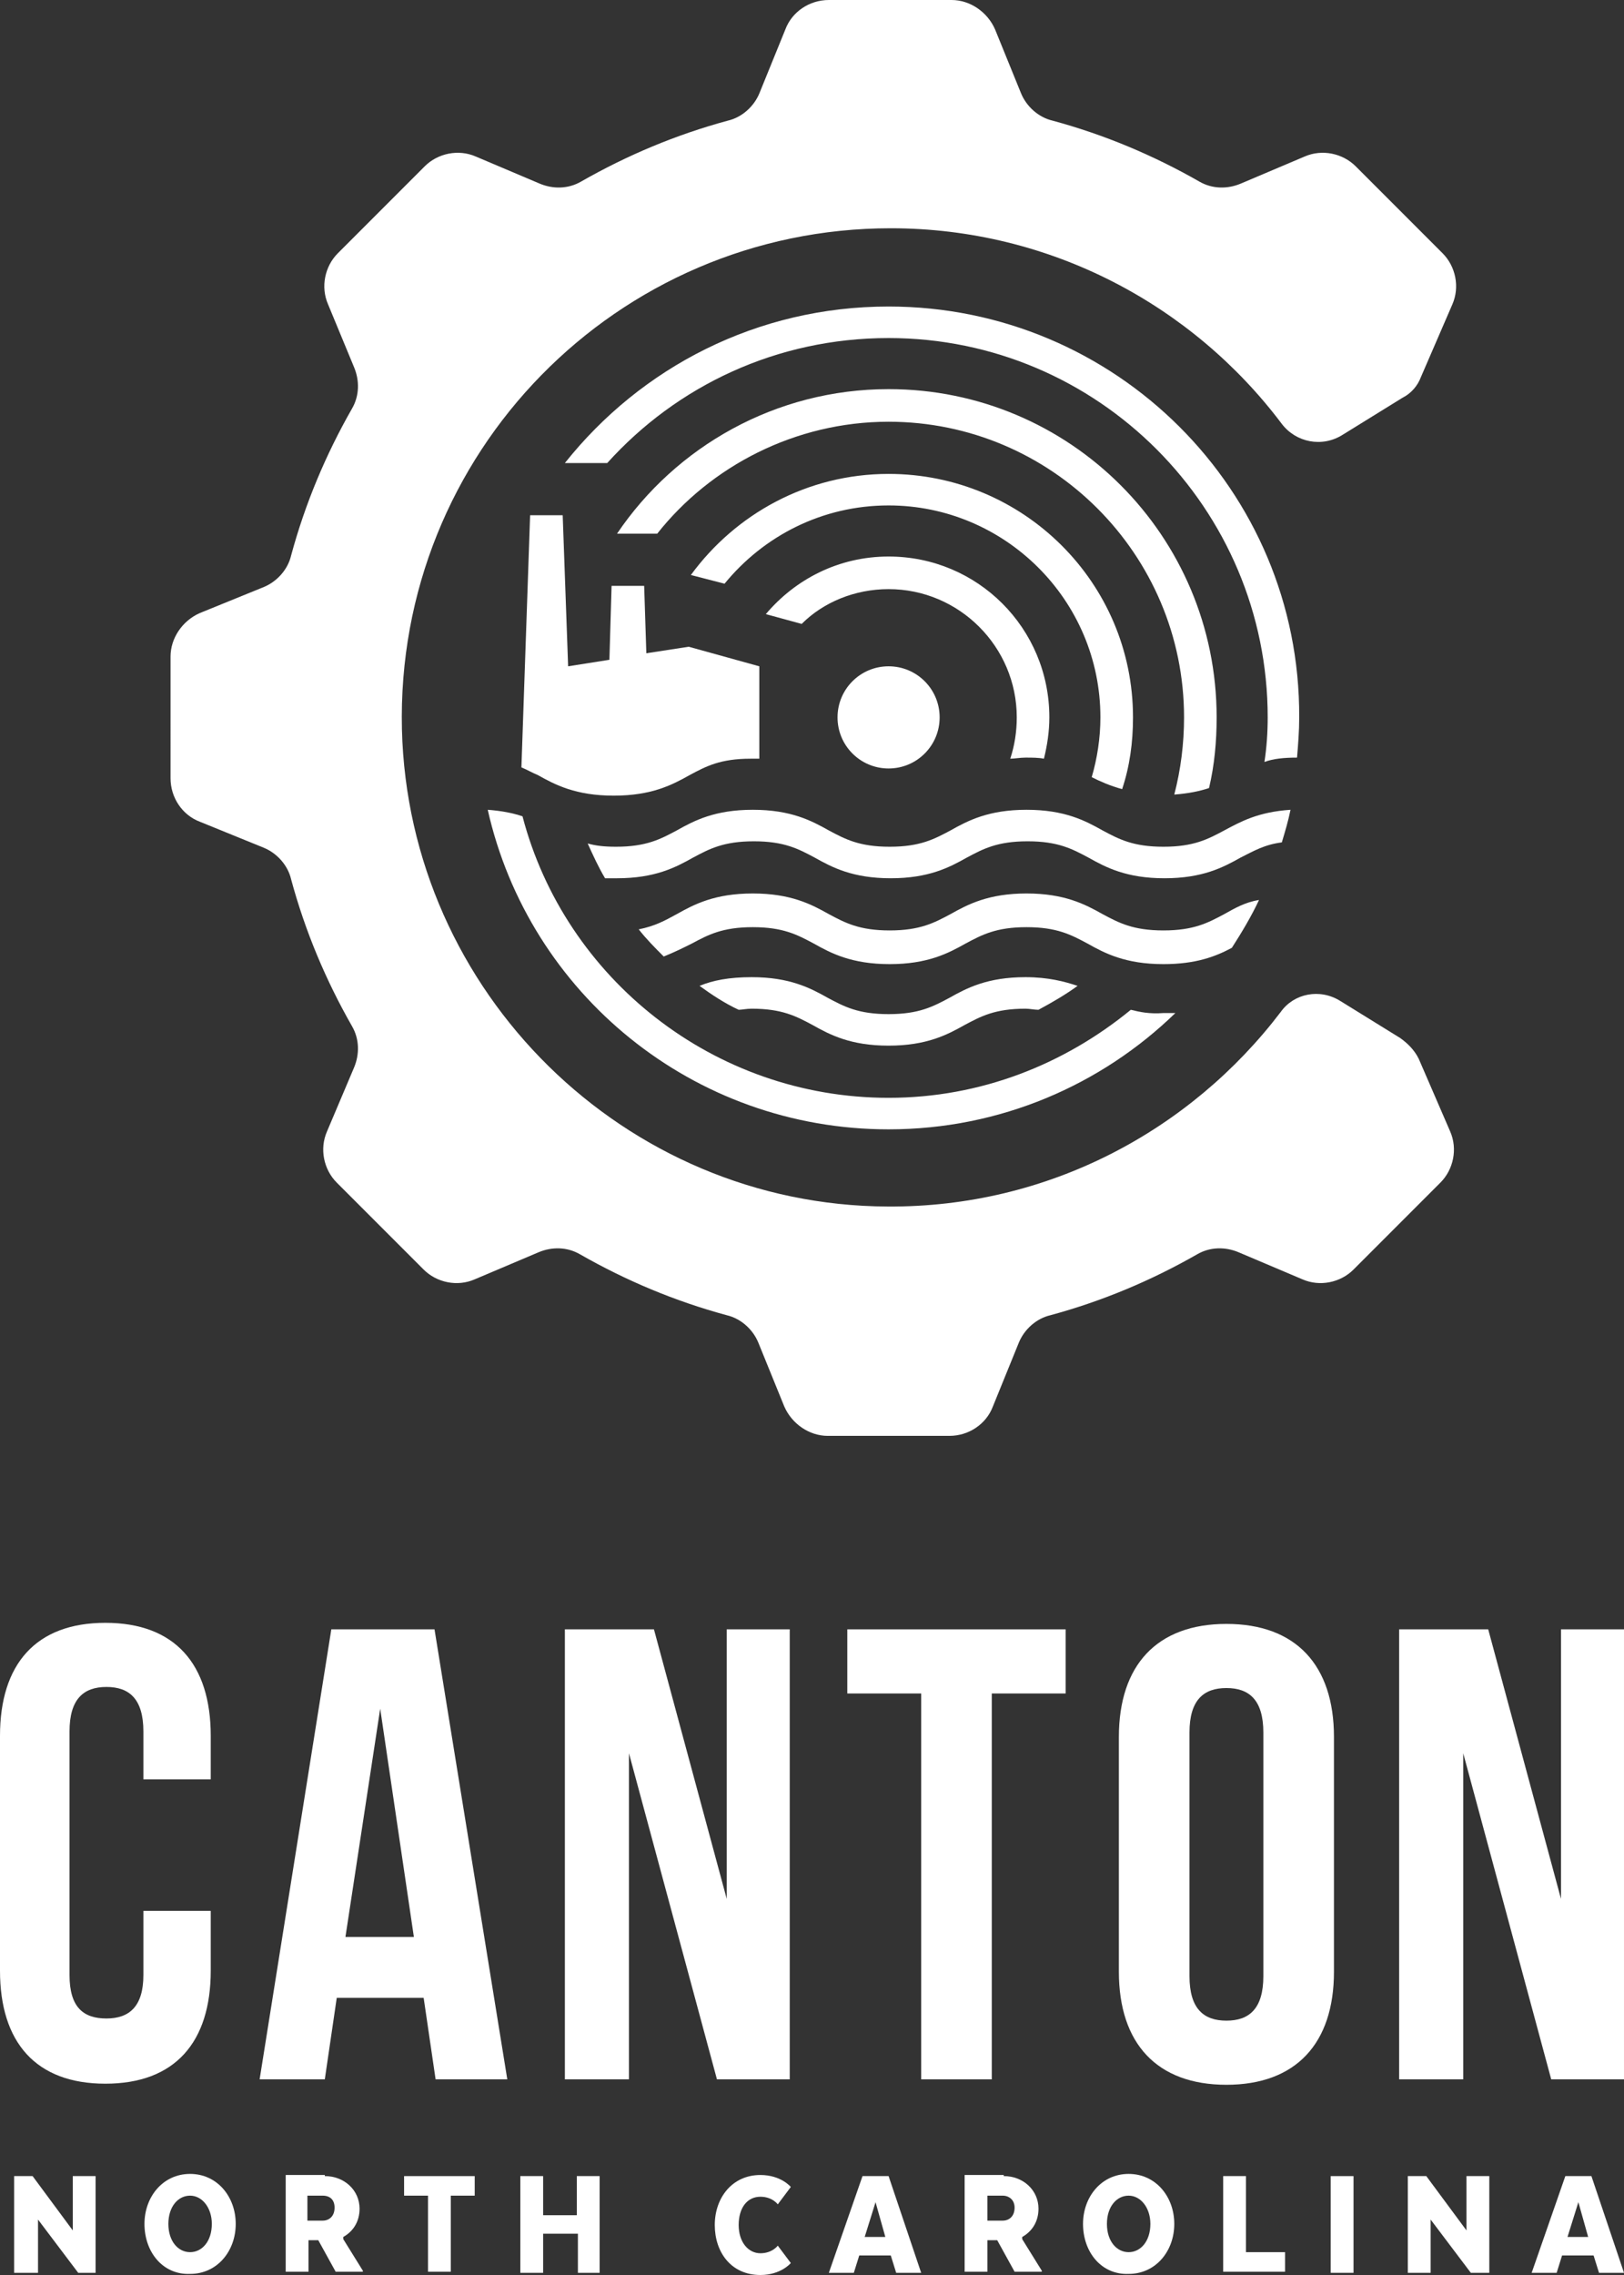
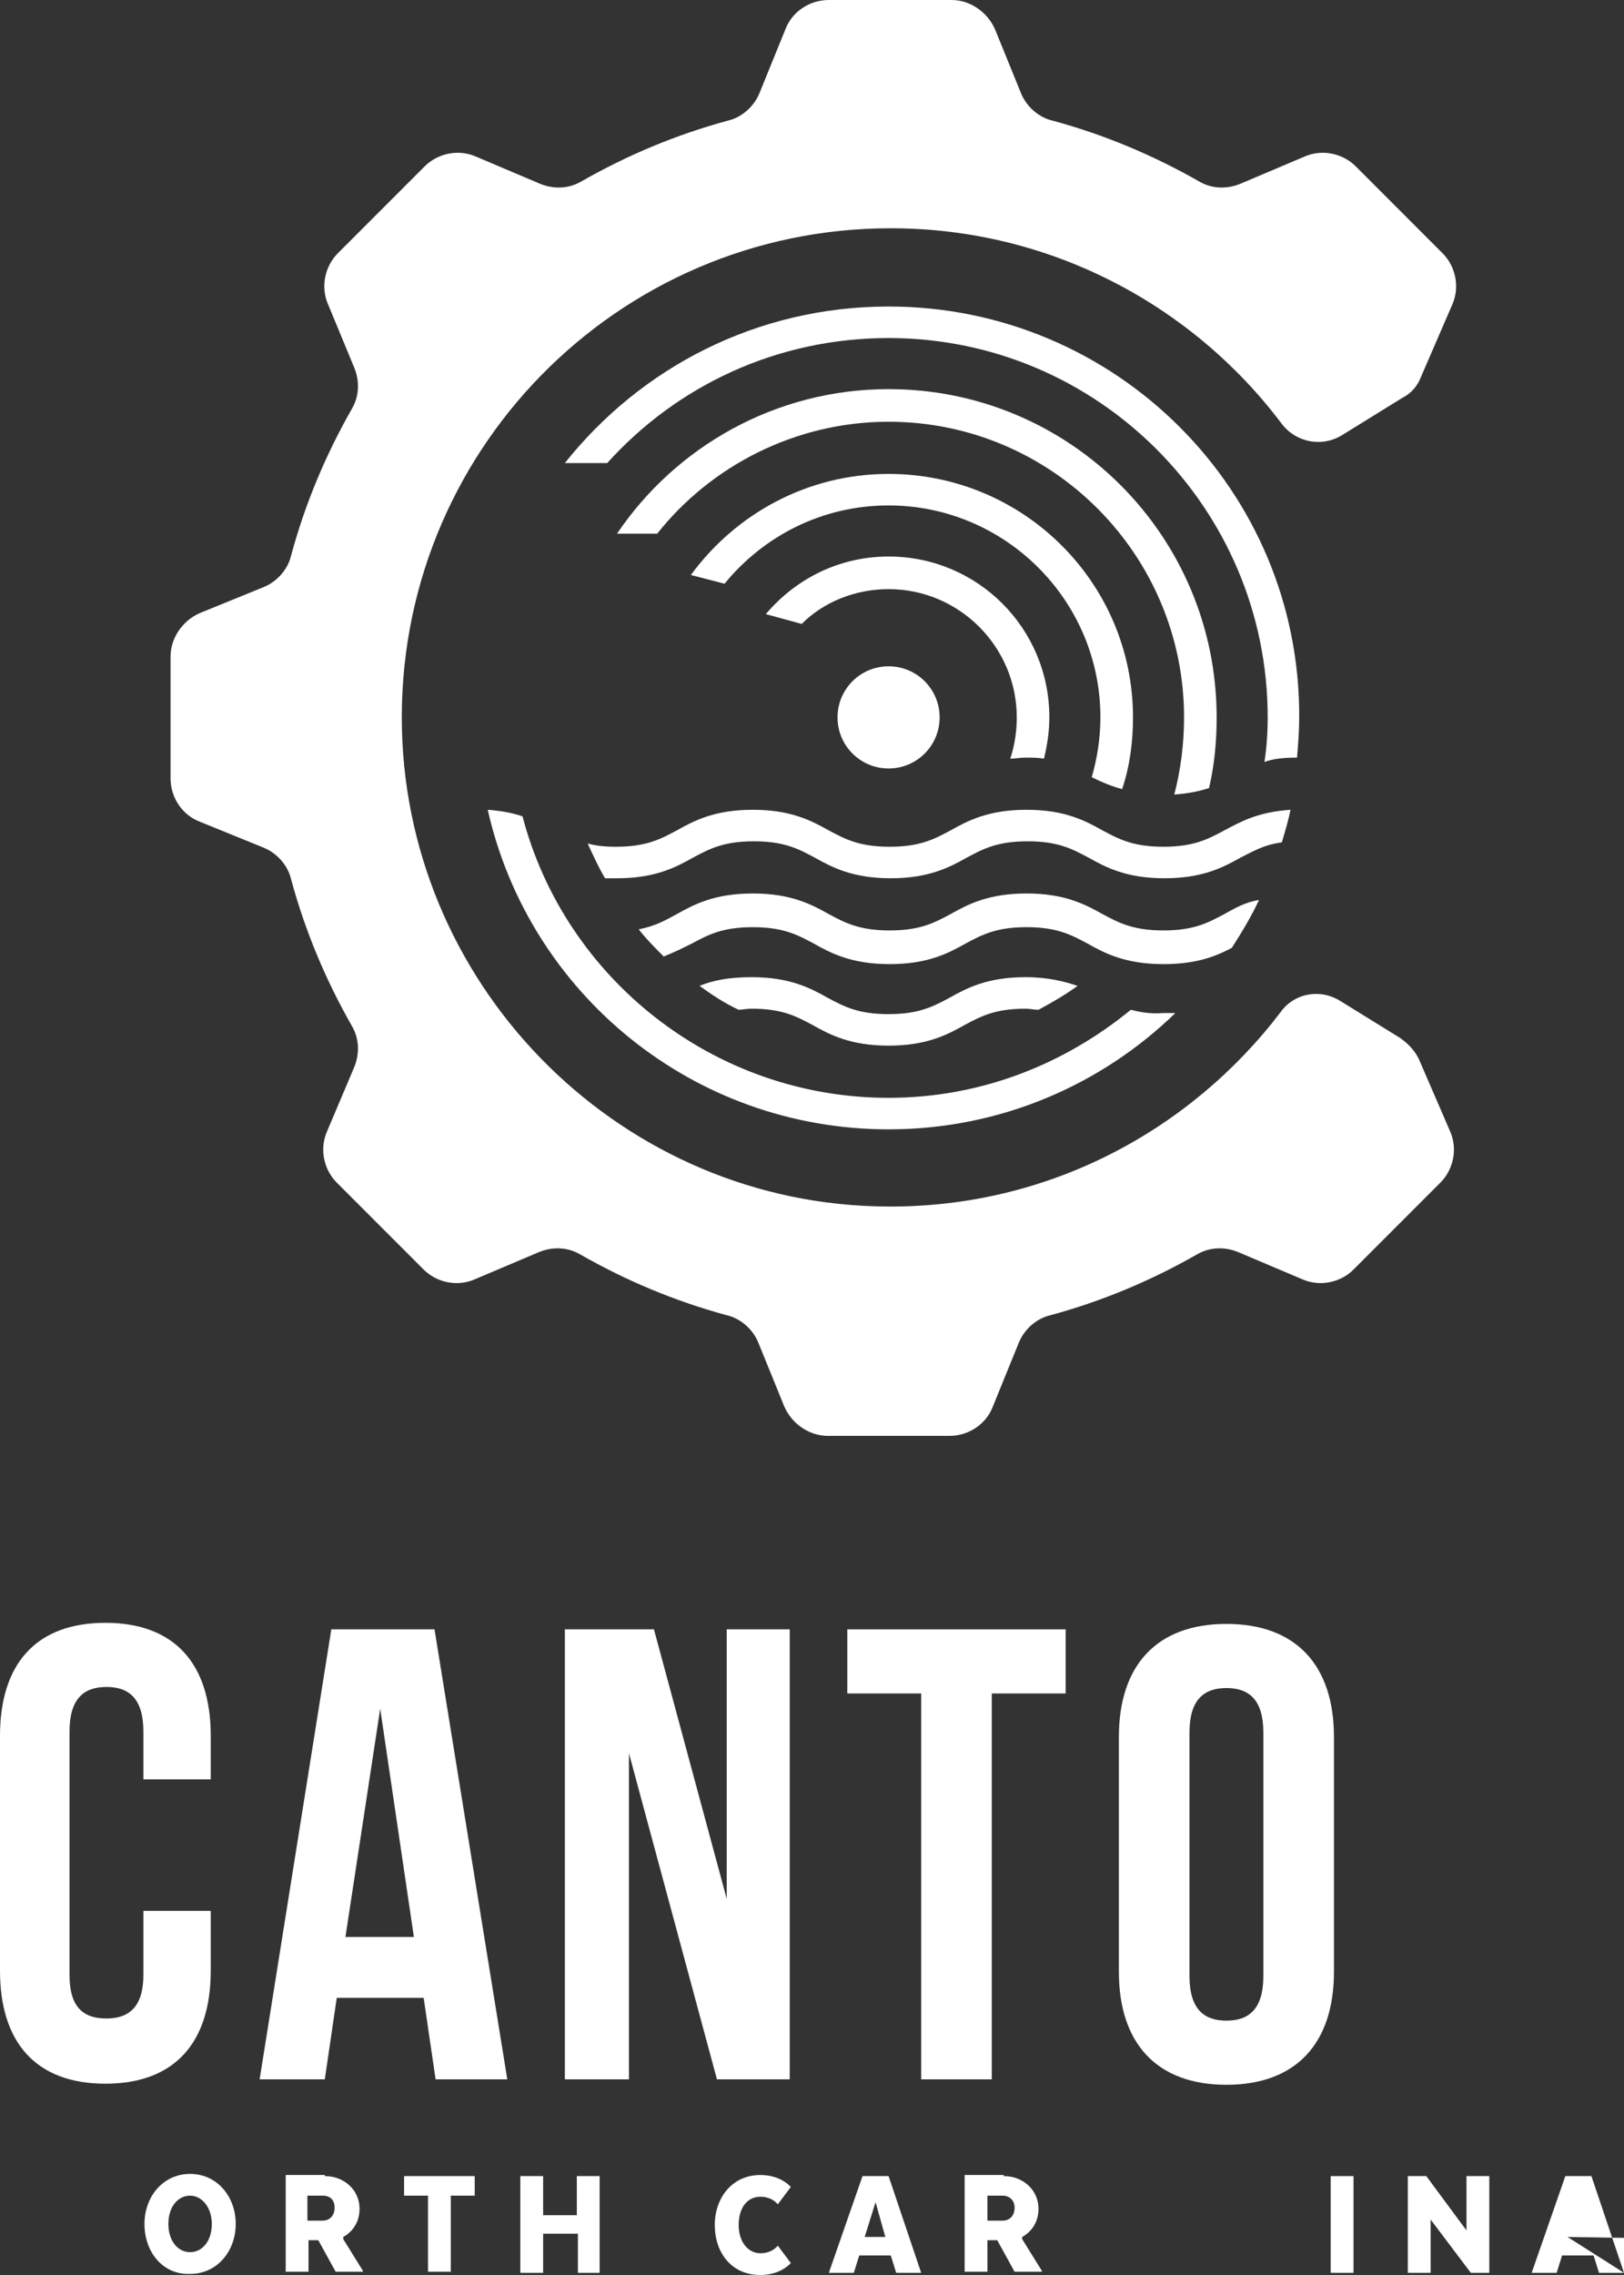
<svg xmlns="http://www.w3.org/2000/svg" version="1.1" id="Layer_1" x="0px" y="0px" viewBox="0 0 149.5 209.3" style="enable-background:new 0 0 149.5 209.3;" xml:space="preserve">
  <rect x="0" y="0" width="149.5" height="209.3" fill="#333333" stroke="none" />
  <style type="text/css">
	.st0{fill:#FFFFFF;}
</style>
  <g>
    <g>
      <path class="st0" d="M123.4,92.1l5.5,3.4c0.7,0.5,1.3,1.1,1.7,1.9l2.9,6.7c0.7,1.6,0.3,3.5-0.9,4.7l-8,8c-1.2,1.2-3.1,1.6-4.7,0.9    l-5.9-2.5c-1.2-0.5-2.6-0.5-3.8,0.2c-4.2,2.4-8.7,4.3-13.5,5.6c-1.3,0.3-2.4,1.3-2.9,2.5l-2.4,5.9c-0.6,1.6-2.2,2.7-4,2.7H76.2    c-1.7,0-3.3-1.1-4-2.7l-2.4-5.9c-0.5-1.2-1.6-2.2-2.9-2.5c-4.8-1.3-9.3-3.2-13.5-5.6c-1.2-0.7-2.6-0.7-3.8-0.2l-5.9,2.5    c-1.6,0.7-3.5,0.3-4.7-0.9l-8-8c-1.2-1.2-1.6-3.1-0.9-4.7l2.5-5.9c0.5-1.2,0.5-2.6-0.2-3.8c-2.4-4.2-4.3-8.7-5.6-13.5    c-0.3-1.3-1.3-2.4-2.5-2.9l-5.9-2.4c-1.6-0.6-2.7-2.2-2.7-4V60.4c0-1.7,1.1-3.3,2.7-4l5.9-2.4c1.2-0.5,2.2-1.6,2.5-2.9    c1.3-4.8,3.2-9.3,5.6-13.5c0.7-1.2,0.7-2.6,0.2-3.8L30.2,28c-0.7-1.6-0.3-3.5,0.9-4.7l8-8c1.2-1.2,3.1-1.6,4.7-0.9l5.9,2.5    c1.2,0.5,2.6,0.5,3.8-0.2c4.2-2.4,8.7-4.3,13.5-5.6c1.3-0.3,2.4-1.3,2.9-2.5l2.4-5.9c0.6-1.6,2.2-2.7,4-2.7h11.3    c1.7,0,3.3,1.1,4,2.7l2.4,5.9c0.5,1.2,1.6,2.2,2.9,2.5c4.8,1.3,9.3,3.2,13.5,5.6c1.2,0.7,2.6,0.7,3.8,0.2l5.9-2.5    c1.6-0.7,3.5-0.3,4.7,0.9l8,8c1.2,1.2,1.6,3.1,0.9,4.7l-2.9,6.7c-0.3,0.8-0.9,1.5-1.7,1.9l-5.5,3.4c-1.9,1.2-4.3,0.7-5.6-1    c-8.2-10.9-21.3-18-36-18c-25.2,0-45.6,20.7-45,46.1c0.6,24.2,20.5,43.8,44.7,43.9c14.8,0.1,27.9-7,36.2-17.9    C119.1,91.4,121.5,90.9,123.4,92.1z M81.8,61.3c-2.6,0-4.7,2.1-4.7,4.7c0,2.6,2.1,4.7,4.7,4.7c2.6,0,4.7-2.1,4.7-4.7    C86.5,63.4,84.4,61.3,81.8,61.3z" />
      <path class="st0" d="M68,92.9c-1.3-0.6-2.5-1.4-3.6-2.2c1.2-0.5,2.7-0.8,4.8-0.8c3.5,0,5.4,1,7,1.9c1.5,0.8,2.8,1.5,5.6,1.5    c2.8,0,4.1-0.7,5.6-1.5c1.6-0.9,3.5-1.9,7-1.9c2.1,0,3.6,0.4,4.8,0.8c-1.1,0.8-2.3,1.5-3.6,2.2c-0.4,0-0.8-0.1-1.2-0.1    c-2.8,0-4.1,0.7-5.6,1.5c-1.6,0.9-3.5,1.9-7,1.9c-3.5,0-5.4-1-7-1.9c-1.5-0.8-2.8-1.5-5.6-1.5C68.7,92.8,68.3,92.9,68,92.9z     M112.7,76.4c-1.5,0.8-2.8,1.5-5.6,1.5c-2.8,0-4.1-0.7-5.6-1.5c-1.6-0.9-3.5-1.9-7-1.9c-3.5,0-5.4,1-7,1.9    c-1.5,0.8-2.8,1.5-5.6,1.5c-2.8,0-4.1-0.7-5.6-1.5c-1.6-0.9-3.5-1.9-7-1.9s-5.4,1-7,1.9c-1.5,0.8-2.8,1.5-5.6,1.5    c-1.1,0-1.9-0.1-2.6-0.3c0.5,1.1,1,2.2,1.6,3.2c0.3,0,0.7,0,1.1,0c3.5,0,5.4-1,7-1.9c1.5-0.8,2.8-1.5,5.6-1.5    c2.8,0,4.1,0.7,5.6,1.5c1.6,0.9,3.5,1.9,7,1.9c3.5,0,5.4-1,7-1.9c1.5-0.8,2.8-1.5,5.6-1.5c2.8,0,4.1,0.7,5.6,1.5    c1.6,0.9,3.5,1.9,7,1.9c3.5,0,5.4-1,7-1.9c1.2-0.6,2.2-1.2,3.8-1.4c0.3-1,0.6-2,0.8-3C115.8,74.7,114.2,75.6,112.7,76.4z     M112.7,84.1c-1.5,0.8-2.8,1.5-5.6,1.5c-2.8,0-4.1-0.7-5.6-1.5c-1.6-0.9-3.5-1.9-7-1.9c-3.5,0-5.4,1-7,1.9    c-1.5,0.8-2.8,1.5-5.6,1.5c-2.8,0-4.1-0.7-5.6-1.5c-1.6-0.9-3.5-1.9-7-1.9s-5.4,1-7,1.9c-1.1,0.6-2,1.1-3.5,1.4    c0.7,0.9,1.5,1.7,2.3,2.5c1-0.4,1.8-0.8,2.6-1.2c1.5-0.8,2.8-1.5,5.6-1.5c2.8,0,4.1,0.7,5.6,1.5c1.6,0.9,3.5,1.9,7,1.9    c3.5,0,5.4-1,7-1.9c1.5-0.8,2.8-1.5,5.6-1.5c2.8,0,4.1,0.7,5.6,1.5c1.6,0.9,3.5,1.9,7,1.9c3,0,4.8-0.7,6.3-1.5    c0.9-1.4,1.8-2.9,2.5-4.4C114.6,83,113.6,83.6,112.7,84.1z" />
-       <path class="st0" d="M63.4,59.5l-3.9,0.6l-0.2-6.2h-3l-0.2,6.8l-3.8,0.6l-0.5-13.9h-3l-0.8,23.2c0.5,0.2,1,0.5,1.5,0.7    c1.6,0.9,3.5,1.9,7,1.9s5.4-1,7-1.9c1.5-0.8,2.8-1.5,5.6-1.5c0.3,0,0.5,0,0.8,0v-8.5L63.4,59.5z" />
      <path class="st0" d="M104.3,66c0,2.3-0.3,4.5-1,6.6c-1.1-0.3-2-0.7-2.8-1.1c0.5-1.7,0.8-3.6,0.8-5.5c0-10.8-8.8-19.5-19.5-19.5    c-6.1,0-11.5,2.8-15.1,7.2l-3.1-0.8c4.1-5.6,10.7-9.3,18.2-9.3C94.2,43.6,104.3,53.6,104.3,66z M104.1,92.9    c-6.1,5-13.8,8.1-22.3,8.1c-16.1,0-29.8-11-33.7-25.9c-0.9-0.3-1.9-0.5-3.2-0.6c3.8,16.9,18.9,29.4,36.9,29.4    c10.3,0,19.6-4.1,26.4-10.7c-0.3,0-0.7,0-1.1,0C105.8,93.3,104.9,93.1,104.1,92.9z M81.8,28.2C69.7,28.2,59,33.8,52,42.6h3.9    c6.4-7.1,15.6-11.5,25.9-11.5c19.3,0,34.9,15.7,34.9,34.9c0,1.4-0.1,2.8-0.3,4.1c0.8-0.3,1.8-0.4,3-0.4c0.1-1.2,0.2-2.4,0.2-3.7    C119.7,45.1,102.7,28.2,81.8,28.2z M81.8,38.8C96.8,38.8,109,51,109,66c0,2.4-0.3,4.8-0.9,7.1c1.3-0.1,2.3-0.3,3.2-0.6    c0.5-2.1,0.7-4.3,0.7-6.5c0-16.7-13.5-30.2-30.2-30.2c-10.4,0-19.6,5.3-25,13.3h3.7C65.4,42.9,73.2,38.8,81.8,38.8z M81.8,54.2    c6.5,0,11.8,5.3,11.8,11.8c0,1.3-0.2,2.6-0.6,3.8c0.4,0,0.9-0.1,1.4-0.1c0.6,0,1.2,0,1.7,0.1c0.3-1.2,0.5-2.5,0.5-3.8    c0-8.2-6.6-14.8-14.8-14.8c-4.6,0-8.6,2.1-11.3,5.3l3.3,0.9C75.8,55.4,78.7,54.2,81.8,54.2z" />
    </g>
    <g>
      <g>
        <path class="st0" d="M19.4,175.8v5.5c0,6.6-3.3,10.4-9.7,10.4c-6.4,0-9.7-3.8-9.7-10.4v-21.6c0-6.6,3.3-10.4,9.7-10.4     c6.4,0,9.7,3.8,9.7,10.4v4h-6.2v-4.4c0-3-1.3-4.1-3.4-4.1c-2.1,0-3.4,1.1-3.4,4.1v22.4c0,3,1.3,4,3.4,4c2.1,0,3.4-1.1,3.4-4v-5.9     H19.4z" />
        <path class="st0" d="M46.7,191.3h-6.6l-1.1-7.5h-8l-1.1,7.5h-6l6.6-41.4H40L46.7,191.3z M31.8,178.2h6.3l-3.1-21L31.8,178.2z" />
        <path class="st0" d="M57.9,161.3v30H52v-41.4h8.2l6.7,24.8v-24.8h5.8v41.4H66L57.9,161.3z" />
        <path class="st0" d="M78,149.9h20.1v5.9h-6.8v35.5h-6.5v-35.5H78V149.9z" />
        <path class="st0" d="M103,159.8c0-6.6,3.5-10.4,9.9-10.4c6.4,0,9.9,3.8,9.9,10.4v21.6c0,6.6-3.5,10.4-9.9,10.4     c-6.4,0-9.9-3.8-9.9-10.4V159.8z M109.5,181.8c0,3,1.3,4.1,3.4,4.1c2.1,0,3.4-1.1,3.4-4.1v-22.4c0-3-1.3-4.1-3.4-4.1     c-2.1,0-3.4,1.1-3.4,4.1V181.8z" />
-         <path class="st0" d="M134.7,161.3v30h-5.9v-41.4h8.2l6.7,24.8v-24.8h5.8v41.4h-6.7L134.7,161.3z" />
      </g>
      <g>
-         <path class="st0" d="M8.8,209.1H7.2l-3.7-4.9v4.9H1.3v-8.9H3l3.7,5v-5h2.1V209.1z" />
        <path class="st0" d="M13.3,204.6c0-2.5,1.7-4.6,4.2-4.6c2.5,0,4.2,2.1,4.2,4.6s-1.7,4.6-4.2,4.6C15,209.3,13.3,207.2,13.3,204.6z      M19.5,204.6c0-1.5-0.9-2.6-2-2.6c-1.1,0-2,1-2,2.6s0.9,2.6,2,2.6C18.6,207.2,19.5,206.2,19.5,204.6z" />
        <path class="st0" d="M29.9,200.2c1.8,0,3.2,1.3,3.2,3c0,1.2-0.6,2.1-1.5,2.6v0.2l1.8,2.9v0.1h-2.5l-1.6-2.9h-0.9v2.9h-2.1v-8.9     H29.9z M29.7,202h-1.4v2.3h1.4c0.6,0,1.1-0.4,1.1-1.2C30.8,202.4,30.4,202,29.7,202z" />
        <path class="st0" d="M37.1,200.2h6.6v1.8h-2.2v7h-2.1v-7h-2.2V200.2z" />
        <path class="st0" d="M55.3,209.1h-2.1v-3.6H50v3.6h-2.1v-8.9H50v3.6h3.1v-3.6h2.1V209.1z" />
        <path class="st0" d="M72.8,208.2c0,0-0.9,1.1-2.8,1.1c-2.7,0-4.2-2.1-4.2-4.6s1.6-4.6,4.2-4.6c1.9,0,2.8,1.1,2.8,1.1l-1.2,1.6     c0,0-0.5-0.7-1.6-0.7c-1.2,0-2,1-2,2.6s0.9,2.6,2,2.6c1.1,0,1.6-0.7,1.6-0.7L72.8,208.2z" />
        <path class="st0" d="M84.8,209.1h-2.3l-0.5-1.6h-2.9l-0.5,1.6h-2.3l3.1-8.9h2.4L84.8,209.1z M79.6,205.8h1.9l-0.9-3.2L79.6,205.8     z" />
        <path class="st0" d="M92.4,200.2c1.8,0,3.2,1.3,3.2,3c0,1.2-0.6,2.1-1.5,2.6v0.2l1.8,2.9v0.1h-2.5l-1.6-2.9h-0.9v2.9h-2.1v-8.9     H92.4z M92.3,202h-1.4v2.3h1.4c0.6,0,1.1-0.4,1.1-1.2C93.4,202.4,92.9,202,92.3,202z" />
-         <path class="st0" d="M99.7,204.6c0-2.5,1.7-4.6,4.2-4.6c2.5,0,4.2,2.1,4.2,4.6s-1.7,4.6-4.2,4.6     C101.4,209.3,99.7,207.2,99.7,204.6z M105.9,204.6c0-1.5-0.9-2.6-2-2.6c-1.1,0-2,1-2,2.6s0.9,2.6,2,2.6     C105,207.2,105.9,206.2,105.9,204.6z" />
-         <path class="st0" d="M112.6,209.1v-8.9h2.1v7h3.6v1.8H112.6z" />
        <path class="st0" d="M124.6,209.1h-2.1v-8.9h2.1V209.1z" />
        <path class="st0" d="M137.1,209.1h-1.7l-3.7-4.9v4.9h-2.1v-8.9h1.7l3.7,5v-5h2.1V209.1z" />
-         <path class="st0" d="M149.5,209.1h-2.3l-0.5-1.6h-2.9l-0.5,1.6H141l3.1-8.9h2.4L149.5,209.1z M144.3,205.8h1.9l-0.9-3.2     L144.3,205.8z" />
+         <path class="st0" d="M149.5,209.1h-2.3l-0.5-1.6h-2.9l-0.5,1.6H141l3.1-8.9h2.4L149.5,209.1z h1.9l-0.9-3.2     L144.3,205.8z" />
      </g>
    </g>
  </g>
</svg>